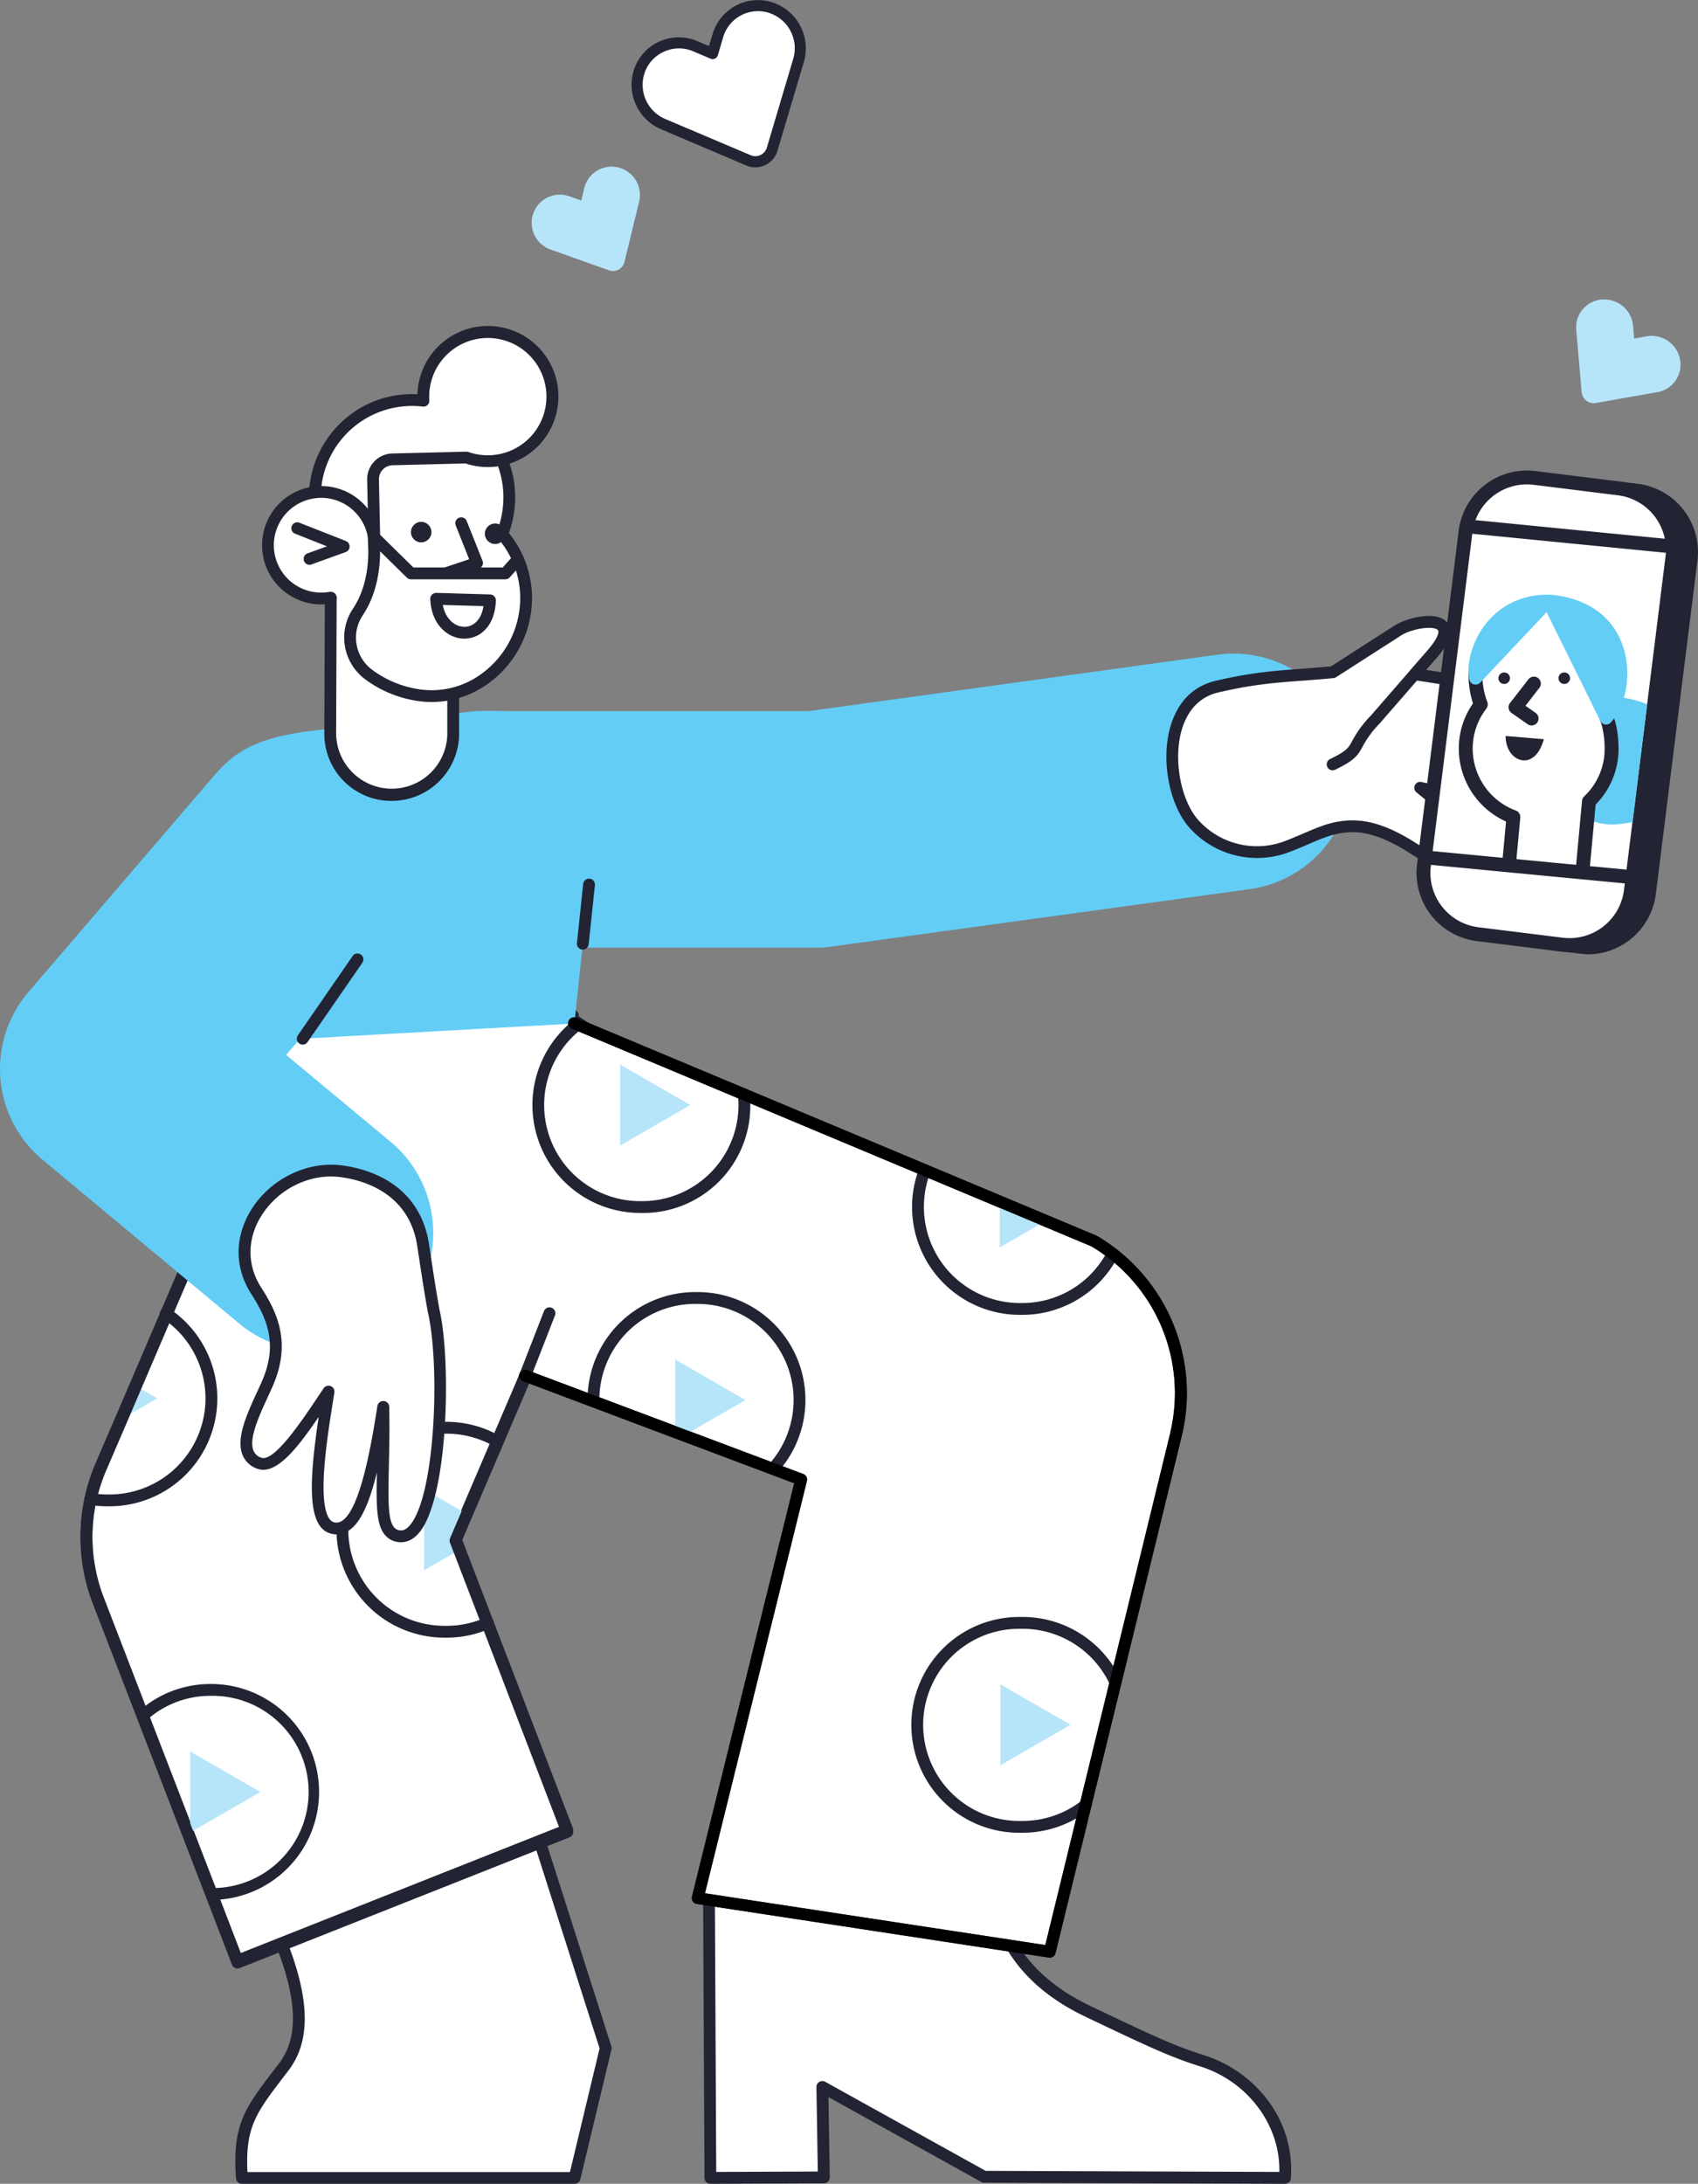
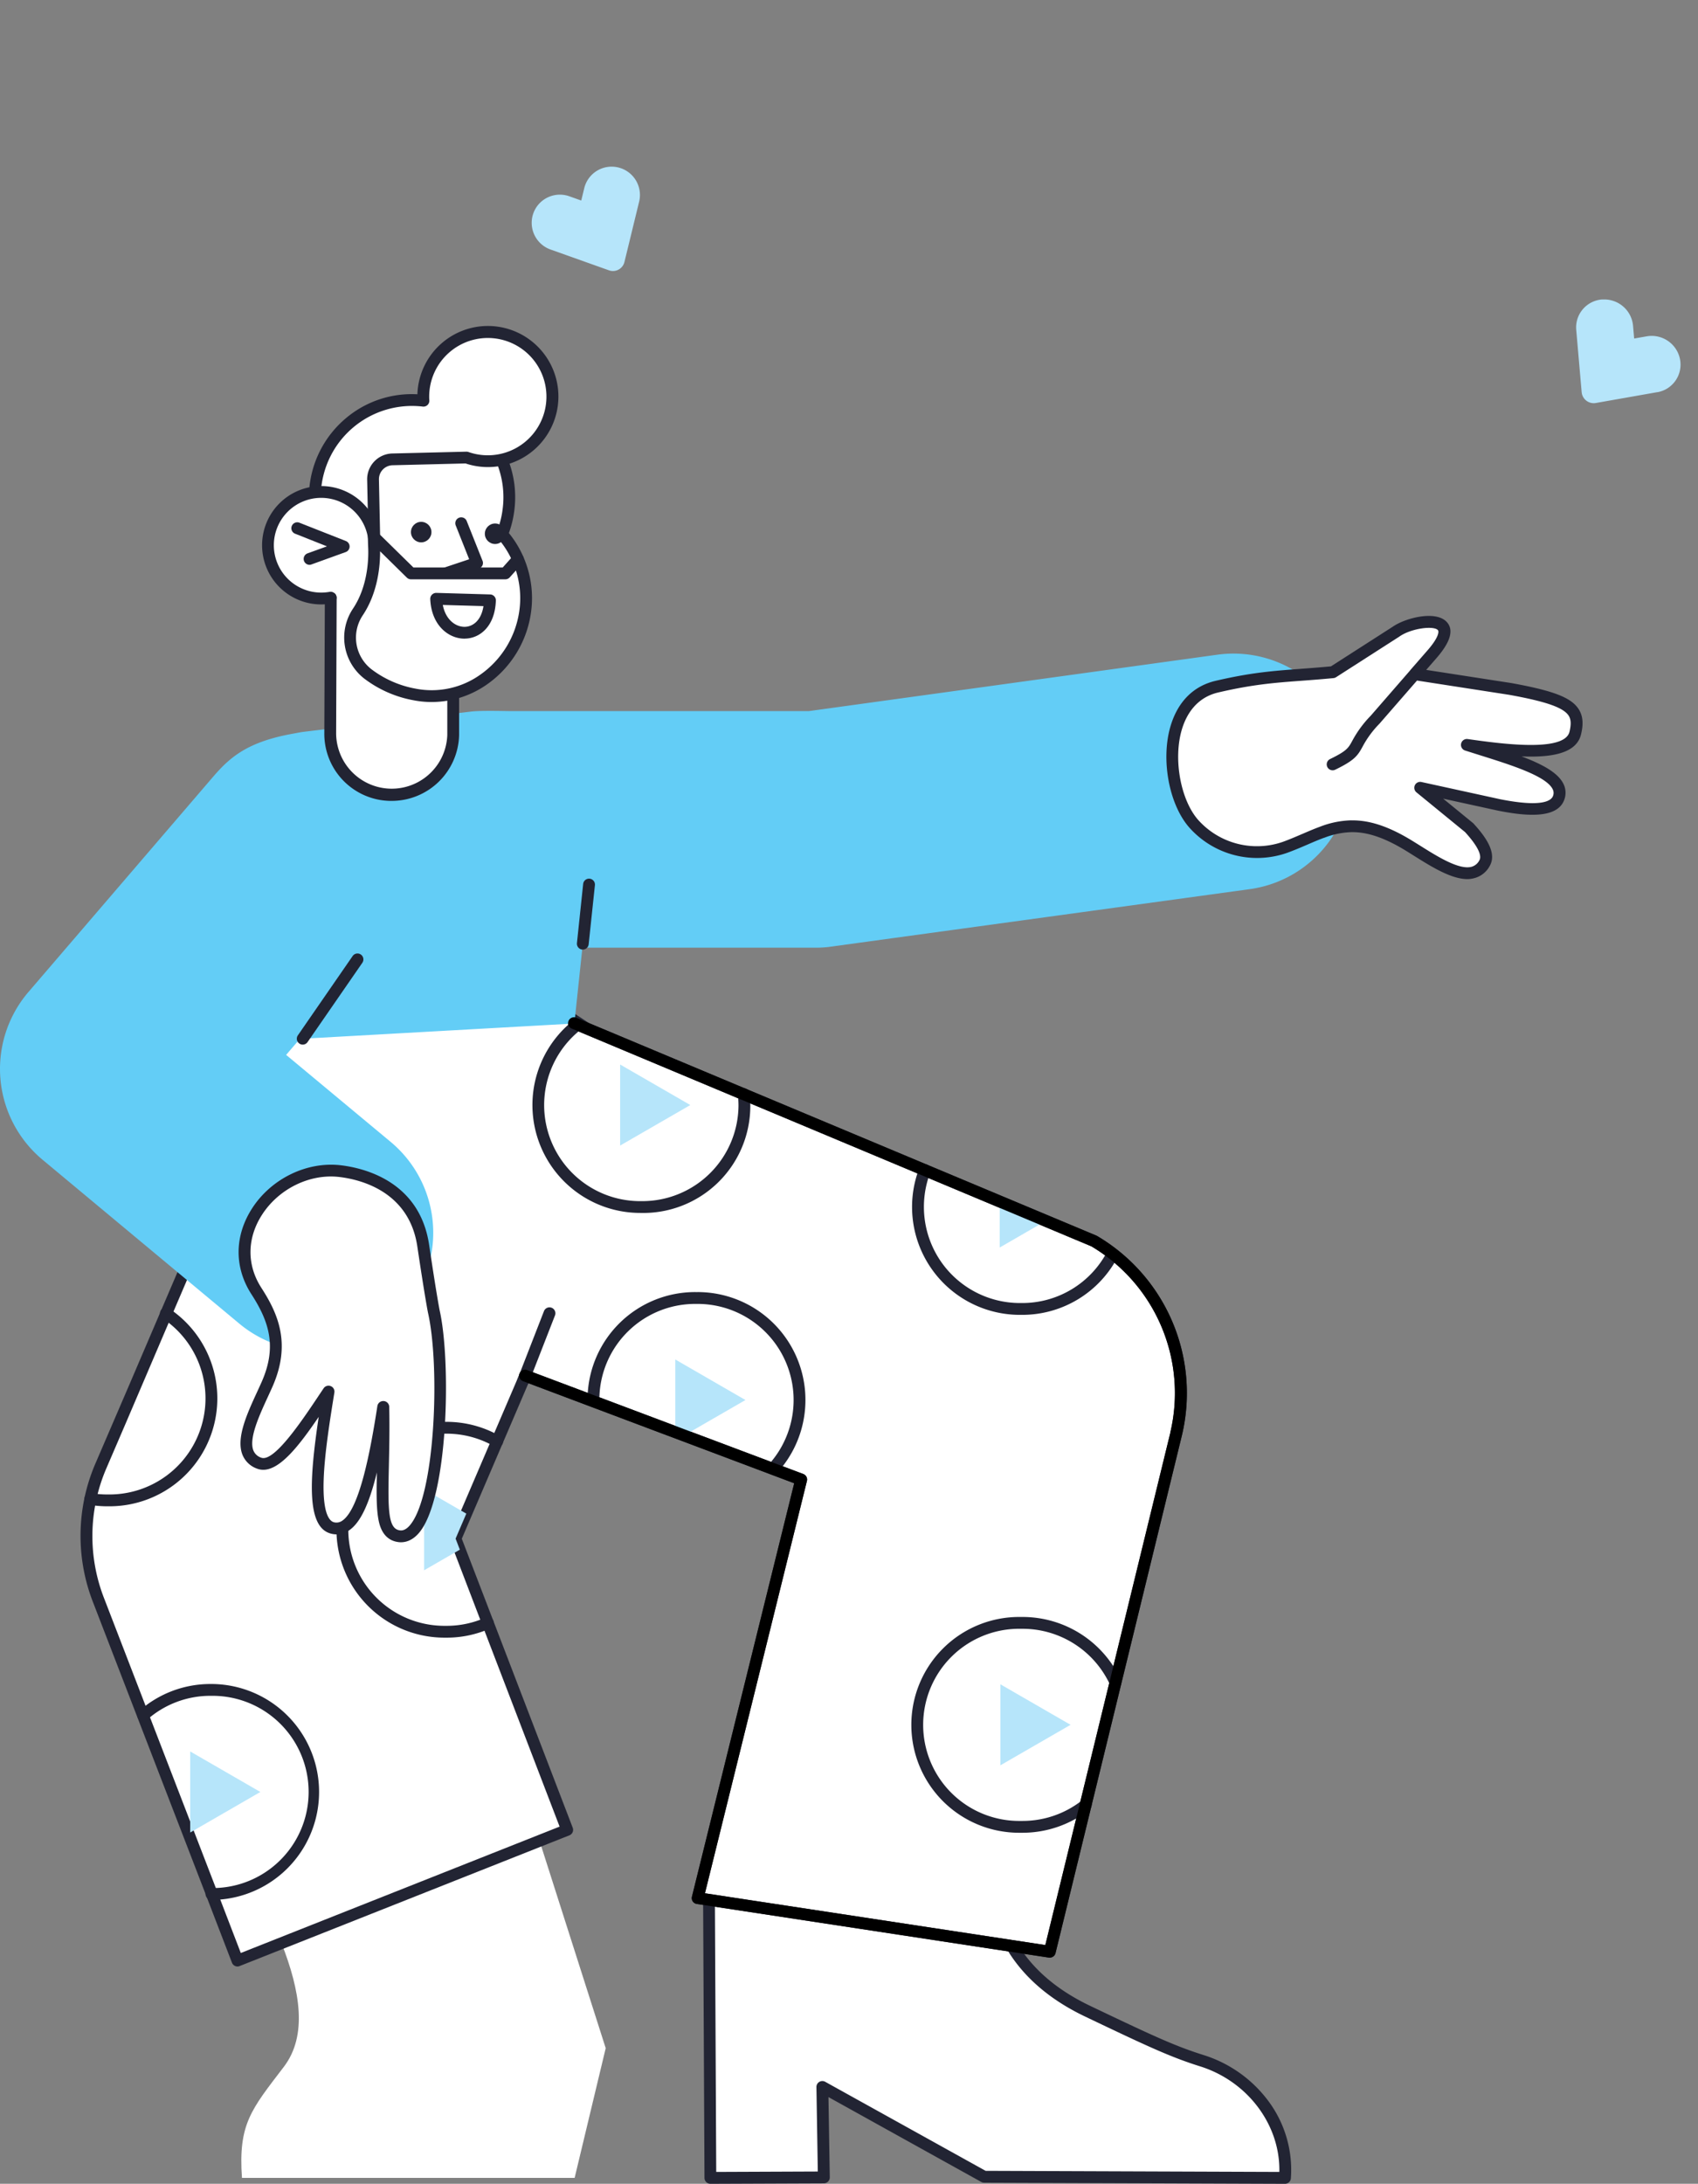
<svg xmlns="http://www.w3.org/2000/svg" id="Layer_1" data-name="Layer 1" viewBox="0 0 941 1209.63">
  <rect x="0" y="0" width="941" height="1209.63" fill="#808080" stroke="none" />
  <defs>
    <style>.cls-1{fill:none;}.cls-2{clip-path:url(#clip-path);}.cls-3{fill:#fff;}.cls-4{fill:#222433;}.cls-5{fill:#b6e5fa;}.cls-6{fill:#63cdf6;}.cls-7{clip-path:url(#clip-path-2);}.cls-8{clip-path:url(#clip-path-3);}.cls-9{clip-path:url(#clip-path-4);}.cls-10{clip-path:url(#clip-path-5);}</style>
    <clipPath id="clip-path" transform="translate(-273 -126.37)">
      <rect class="cls-1" x="273" y="307" width="877" height="1029" />
    </clipPath>
    <clipPath id="clip-path-2" transform="translate(-273 -126.37)">
-       <rect class="cls-1" x="1058" y="387" width="156" height="268" />
-     </clipPath>
+       </clipPath>
    <clipPath id="clip-path-3" transform="translate(-273 -126.37)">
      <rect class="cls-1" x="1139.5" y="292.5" width="58" height="69" transform="translate(197.31 1054.4) rotate(-52.47)" />
    </clipPath>
    <clipPath id="clip-path-4" transform="translate(-273 -126.37)">
      <rect class="cls-1" x="569" y="223" width="68" height="58" transform="translate(-47.33 316.69) rotate(-28.36)" />
    </clipPath>
    <clipPath id="clip-path-5" transform="translate(-273 -126.37)">
-       <rect class="cls-1" x="628" y="135" width="101" height="87" transform="translate(-11.39 306.1) rotate(-25.22)" />
-     </clipPath>
+       </clipPath>
  </defs>
  <g class="cls-2">
    <path class="cls-3" d="M429,1202.72c10.35,26.37,14.54,51.13,1.29,68.5-18.06,23.67-25.32,31.62-23.2,61.51H591.45l17.22-71.85L572,1146.05" transform="translate(-273 -126.37)" />
-     <path class="cls-4" d="M591.45,1336H407.06a3.28,3.28,0,0,1-3.27-3c-2.11-29.78,4.8-38.81,21.49-60.62l2.38-3.11c10.77-14.11,10.21-34.87-1.74-65.32a3.28,3.28,0,0,1,6.1-2.39c12.87,32.79,13.14,55.57.85,71.68l-2.38,3.12c-15.47,20.21-21.63,28.25-20.35,53.13H588.86L605.28,1261l-36.4-114a3.27,3.27,0,0,1,6.24-2l36.68,114.83a3.29,3.29,0,0,1,.06,1.76l-17.23,71.85A3.27,3.27,0,0,1,591.45,1336Z" transform="translate(-273 -126.37)" />
    <path class="cls-3" d="M564.13,888.42l-15.58,36.32-17.15,40-5.94,13.85,2.35,6.11,15.59,40.6,44,114.61-182.76,72.41-14.2-36.9-38.14-98.85-24.42-63.31a98.1,98.1,0,0,1,1-74.78L340,912.66l8-18.76L365.09,854l42.57-99.36,19-64.57h52.42L587.16,689l10.54,6.91" transform="translate(-273 -126.37)" />
    <path class="cls-4" d="M404.61,1215.64a3.35,3.35,0,0,1-1.32-.27,3.3,3.3,0,0,1-1.74-1.82l-14.2-36.91-62.56-162.15a101.29,101.29,0,0,1,1-77.25L345,892.61l17.08-39.92,42.49-99.18,18.92-64.38a3.28,3.28,0,0,1,3.14-2.36h52.42l108.08-1.09a3.12,3.12,0,0,1,1.83.54l10.54,6.91a3.28,3.28,0,0,1-3.59,5.48l-9.71-6.37-107.12,1.08h-50L410.8,755.54c0,.12-.08.24-.13.36L368.1,855.27,343,914l-11.13,25.87a94.79,94.79,0,0,0-1,72.28l62.58,162.19,13,33.82,176.67-70-42.81-111.59L522.4,979.81a3.27,3.27,0,0,1,0-2.46l38.67-90.23a3.28,3.28,0,0,1,6,2.58l-38.15,89,17.47,45.46,44,114.61a3.27,3.27,0,0,1-1.85,4.22l-182.75,72.41A3.17,3.17,0,0,1,404.61,1215.64Z" transform="translate(-273 -126.37)" />
    <path class="cls-3" d="M833.76,1204.25c9.15,15.47,23.73,27.44,42,36.14,34,16.22,46.87,22.28,63.33,27.44,28.33,8.89,48.41,35.32,46.06,64.9l-166.73-.62-89.63-49.73.81,50.09-62.88.26-.75-154" transform="translate(-273 -126.37)" />
    <path class="cls-4" d="M666.68,1336a3.28,3.28,0,0,1-3.27-3.26l-.76-154a3.27,3.27,0,0,1,3.26-3.29h0a3.28,3.28,0,0,1,3.27,3.26l.74,150.72,56.29-.23-.76-46.77a3.27,3.27,0,0,1,4.87-2.92l88.9,49.32,162.76.6c.6-25.89-17.44-50.17-43.93-58.48-16.45-5.16-29.23-11.13-63.77-27.61-19.61-9.36-34.2-22-43.36-37.43a3.27,3.27,0,0,1,5.64-3.33c8.49,14.33,22.13,26.06,40.55,34.85,34.23,16.33,46.88,22.24,62.91,27.27a71.25,71.25,0,0,1,36.2,25.89A63.84,63.84,0,0,1,988.38,1333a3.28,3.28,0,0,1-3.27,3h0l-166.73-.61a3.26,3.26,0,0,1-1.58-.41l-84.68-47,.73,44.42a3.28,3.28,0,0,1-.94,2.35,3.31,3.31,0,0,1-2.32,1l-62.88.25Z" transform="translate(-273 -126.37)" />
    <path class="cls-3" d="M590.82,693l94.44,39.55,100.27,42L827,791.88l25.6,10.72,26.71,11.19a98.14,98.14,0,0,1,45.47,106.8v0l-33.6,137.67-16.6,68-19.82,81.18-195.14-29.67L717,945.92l-1.7-.64-48-18-8.15-3.06-45.26-17-49.81-18.73" transform="translate(-273 -126.37)" />
    <path class="cls-4" d="M854.78,1210.72a2.7,2.7,0,0,1-.49,0L659.15,1181a3.34,3.34,0,0,1-2.24-1.42,3.29,3.29,0,0,1-.45-2.61l56.67-229L563,891.48a3.28,3.28,0,1,1,2.31-6.13l152.87,57.5a3.27,3.27,0,0,1,2,3.85l-56.51,228.38,188.63,28.68,69.31-283.93c0-.06,0-.13,0-.19a94.52,94.52,0,0,0-43.81-102.92L589.55,696a3.27,3.27,0,0,1,2.53-6l288.53,120.8a3,3,0,0,1,.4.2,101,101,0,0,1,47,110.37l-.06.25-70,286.63A3.27,3.27,0,0,1,854.78,1210.72Z" transform="translate(-273 -126.37)" />
    <path class="cls-4" d="M562.92,894.42a3.27,3.27,0,0,1-3-4.46l14.59-37.47a3.28,3.28,0,0,1,6.11,2.37L566,892.33A3.29,3.29,0,0,1,562.92,894.42Z" transform="translate(-273 -126.37)" />
    <path class="cls-4" d="M1086,542.24a3.48,3.48,0,0,1-.55,0l-20.73-3.45a3.27,3.27,0,1,1,1.07-6.46l20.74,3.45a3.27,3.27,0,0,1-.53,6.5Z" transform="translate(-273 -126.37)" />
-     <polygon class="cls-5" points="87.19 774.59 66.92 786.29 74.95 767.53 87.19 774.59" />
    <polygon class="cls-5" points="252.48 852.27 254.83 858.39 235.03 869.8 235.03 824.92 258.42 838.42 252.48 852.27" />
    <polygon class="cls-5" points="105.41 1015.05 105.41 970.16 144.29 992.6 105.41 1015.05" />
    <polygon class="cls-5" points="413.11 775.49 382.37 793.23 374.23 790.18 374.23 753.04 413.11 775.49" />
    <polygon class="cls-5" points="579.62 676.24 554.02 691.02 554.02 665.52 579.62 676.24" />
    <path class="cls-4" d="M839.42,854.69h-1.2a59.77,59.77,0,0,1-55.74-81.35,3.27,3.27,0,1,1,6.11,2.36,53.25,53.25,0,0,0,49.64,72.44h1.19a53.14,53.14,0,0,0,47.32-28.79,3.28,3.28,0,0,1,5.82,3A59.68,59.68,0,0,1,839.42,854.69Z" transform="translate(-273 -126.37)" />
    <path class="cls-4" d="M839.84,1141.56h-1.25a59.77,59.77,0,1,1,0-119.53h1.21a60,60,0,0,1,54.38,34.89,3.28,3.28,0,0,1-6,2.73,53.38,53.38,0,0,0-48.42-31.07h-1.21a53.22,53.22,0,1,0,0,106.43h1.24a53.3,53.3,0,0,0,32.75-11.31,3.27,3.27,0,1,1,4,5.15A59.86,59.86,0,0,1,839.84,1141.56Z" transform="translate(-273 -126.37)" />
    <polygon class="cls-5" points="554.39 977.84 554.39 932.95 593.28 955.4 554.39 977.84" />
    <path class="cls-4" d="M703.3,940.92a3.27,3.27,0,0,1-2.53-5.35,53.23,53.23,0,0,0-41.2-86.94h-1.19a53.09,53.09,0,0,0-53.18,51,3.28,3.28,0,0,1-6.55-.28,59.62,59.62,0,0,1,59.73-57.28h1.19a59.77,59.77,0,0,1,46.26,97.64A3.27,3.27,0,0,1,703.3,940.92Z" transform="translate(-273 -126.37)" />
    <path class="cls-4" d="M390.8,1178.74h-.43a3.28,3.28,0,1,1,0-6.55h.43a53.24,53.24,0,0,0,0-106.48h-1.19a52.91,52.91,0,0,0-35.21,13.36,3.28,3.28,0,0,1-4.35-4.9,59.48,59.48,0,0,1,39.52-15h1.23a59.8,59.8,0,0,1,0,119.59Z" transform="translate(-273 -126.37)" />
    <path class="cls-4" d="M548.55,928a3.25,3.25,0,0,1-1.63-.44,53.08,53.08,0,0,0-26.43-7.06h-1.24c-1,0-1.94,0-2.9.08a3.27,3.27,0,0,1-.35-6.54c1.08-.06,2.17-.09,3.25-.09h1.24a59.54,59.54,0,0,1,29.7,7.94,3.27,3.27,0,0,1-1.64,6.11Z" transform="translate(-273 -126.37)" />
    <path class="cls-4" d="M520.49,1033.49h-1.24a59.84,59.84,0,0,1-59.79-59.76,3.28,3.28,0,0,1,6.56,0,53.28,53.28,0,0,0,53.23,53.21h1.24a52.71,52.71,0,0,0,21.56-4.58,3.27,3.27,0,0,1,2.66,6A59.1,59.1,0,0,1,520.49,1033.49Z" transform="translate(-273 -126.37)" />
    <path class="cls-4" d="M333.68,960.73H332.5a60.4,60.4,0,0,1-10-.83,3.27,3.27,0,0,1,1.08-6.46,54,54,0,0,0,8.88.74h1.18a53.22,53.22,0,0,0,29.59-97.47,3.28,3.28,0,1,1,3.64-5.45,59.77,59.77,0,0,1-33.23,109.47Z" transform="translate(-273 -126.37)" />
    <path class="cls-4" d="M627.83,798.23a59.76,59.76,0,0,1-42.28-102,60.1,60.1,0,0,1,5.48-4.85,3.28,3.28,0,0,1,4,5.16,54.18,54.18,0,0,0-4.88,4.32,53.21,53.21,0,0,0,37.64,90.84h1.23a53.31,53.31,0,0,0,53.24-53.22,51.82,51.82,0,0,0-.34-5.55,3.28,3.28,0,1,1,6.51-.74,59.34,59.34,0,0,1-59.41,66.06h-1.23Z" transform="translate(-273 -126.37)" />
    <polygon class="cls-5" points="343.67 634.54 343.67 589.65 382.56 612.1 343.67 634.54" />
-     <path class="cls-4" d="M404.61,1216.74a3.36,3.36,0,0,1-1.32-.28,3.3,3.3,0,0,1-1.74-1.82l-14.2-36.91-62.56-162.15a101.29,101.29,0,0,1,1-77.25L345,893.7l17.08-39.92,42.57-99.36,24.43-56.93a3.27,3.27,0,0,1,2.71-2l47-4.37h.17l107.65-4.34,2.83-.95a3.27,3.27,0,1,1,2.08,6.21l-3.28,1.09a3.11,3.11,0,0,1-.9.17l-108,4.36-44.94,4.18L410.67,757,368.1,856.36,343,915l-11.13,25.87a94.79,94.79,0,0,0-1,72.28l62.58,162.19,13,33.82,176.67-70-42.81-111.59-17.94-46.7a3.25,3.25,0,0,1,.05-2.47l38.67-90.22a3.27,3.27,0,1,1,6,2.58L529,979.8l17.47,45.47,44,114.61a3.27,3.27,0,0,1-1.86,4.21l-182.75,72.42A3.37,3.37,0,0,1,404.61,1216.74Z" transform="translate(-273 -126.37)" />
    <path class="cls-6" d="M945.47,591.67c-42.34-43.87-20.15-69-12.7-76.54,17.69-17.95,67.07-10.91,61.16-15A65.32,65.32,0,0,0,947.78,489L721.36,520.25H555c-2,0-15.69-.37-20.8.25l-8.88,1.07S530.5,569,490,566.47c-35.19-2.17-33.14-36.62-33.14-36.62l-15.21,1.84c-2.14.25-4.25.71-6.37,1.09-25.1,4.51-34.84,13-44.17,23.85L288.79,675.82a65.47,65.47,0,0,0,7.08,92.35l.76.64,109,90.75A65.37,65.37,0,0,0,425.82,871a43.79,43.79,0,0,0-3.35-15.74C416,839.36,405,815.54,412.7,802.41c15.64-26.69,46-29.94,61.23-24.67,43,14.84,33.2,59.89,35.7,52.48a65.49,65.49,0,0,0-20.18-71.38v0l-57.88-48.15,7.61-8.87,152.13-8.51,4.44-42H724.94a65.61,65.61,0,0,0,7.15-.39l233.25-32a65.41,65.41,0,0,0,48.7-33.45C1020.54,573.51,982.51,612.15,945.47,591.67Z" transform="translate(-273 -126.37)" />
    <path class="cls-4" d="M440.77,705a3.28,3.28,0,0,1-2.7-5.14l30.35-43.92a3.27,3.27,0,1,1,5.39,3.72l-30.35,43.92A3.26,3.26,0,0,1,440.77,705Z" transform="translate(-273 -126.37)" />
    <path class="cls-4" d="M596,652.35h-.35a3.28,3.28,0,0,1-2.92-3.6L596.18,616a3.27,3.27,0,1,1,6.51.69l-3.46,32.72A3.27,3.27,0,0,1,596,652.35Z" transform="translate(-273 -126.37)" />
    <path class="cls-3" d="M461.42,775.08C427,771,395.14,808.39,414.34,840.29c.26.44.52.87.79,1.27,8.95,13.86,15.65,29.33,5.95,51.42-6.85,15.58-19.51,37.85-4.54,43.8,10.37,4.13,26.2-21.31,38.59-39.64-5.07,31.39-11.65,72.51,2.4,75.63s21.61-26.31,27.89-67.06c1,45.84-4.87,70.22,9,71.63,22.86,2.3,26.44-91.78,19-124.61,0,0-1.6-7.86-5.85-36.43C503.16,787.09,479.49,777.2,461.42,775.08Z" transform="translate(-273 -126.37)" />
    <path class="cls-4" d="M495.2,980.65a10,10,0,0,1-1.12-.06c-9.36-1-10.95-10.18-11.47-13.21-1.05-6.14-1-14.71-.74-25.42-4.43,18-9.29,27.92-15.39,32.08a11.94,11.94,0,0,1-9.66,1.93c-14-3.11-12.5-29.23-7.2-64.77-10.52,15.44-21.14,29.31-30.72,29.31a9.67,9.67,0,0,1-3.57-.68,13.51,13.51,0,0,1-7.95-7.62c-3.69-9.22,2.56-22.79,8.08-34.77.92-2,1.81-3.93,2.62-5.77,8.57-19.52,3.92-33.44-5.7-48.33-.28-.43-.56-.89-.85-1.36-8.8-14.63-8.36-31.51,1.21-46.33,10.63-16.45,30.34-26,49.06-23.83h0c13,1.53,43.72,8.88,49,44,4.18,28.07,5.81,36.18,5.82,36.26,6.41,28.12,5,104.81-11.69,123.7C501.44,979.69,497.88,980.65,495.2,980.65Zm-9.78-78.22h.22a3.28,3.28,0,0,1,3.06,3.2c.27,12.69,0,23.53-.2,33.1-.55,24-.5,34.65,6.24,35.34.66.07,2.68.27,5.24-2.63,14.33-16.21,16.94-88.39,10.19-118-.08-.4-1.67-8.34-5.9-36.66-4.57-30.66-31.76-37.11-43.24-38.46h0c-16.28-1.92-33.49,6.47-42.79,20.88-8.16,12.63-8.56,27-1.09,39.4l.72,1.17c9.33,14.43,16.52,31,6.21,54.52-.83,1.88-1.74,3.85-2.67,5.88-4.72,10.25-10.59,23-8,29.61a7,7,0,0,0,4.29,4c7,2.81,22.33-20,31.47-33.67,1.08-1.63,2.15-3.22,3.19-4.76a3.28,3.28,0,0,1,5.95,2.35c-2.41,14.94-5.41,33.52-5.93,48-.7,19.51,3.34,23.35,5.81,23.9a5.53,5.53,0,0,0,4.55-.94c9.64-6.59,15.68-39.36,19.39-63.43A3.29,3.29,0,0,1,485.42,902.43Z" transform="translate(-273 -126.37)" />
    <path class="cls-3" d="M1011.54,549.76c17.3-8.4,8.69-8.85,23.58-24.8l31.5-36.19c20.24-23.1-9.68-19.75-20-12.46l-34.94,22.41c-25.61,2.43-37.9,1.87-64.25,8-32.19,7.49-29.21,57.77-12.7,76.15A47.06,47.06,0,0,0,985,595.81c7.53-2.69,14-5.94,20.51-8.35l.18-.06a47.79,47.79,0,0,1,16.06-3.34,41.09,41.09,0,0,1,8.64.77h0c6.47,1.27,13.76,4.16,22.49,9.41,14.57,8.79,35,24.19,42.88,10.13,2.67-4.79-1.6-11.84-8.59-19.48l-27.11-22.17,43.73,9.56c16.7,3.3,30.22,3.59,32.94-3.92C1141.64,554.83,1111,547,1086,539c26.85,3.8,56.83,7,60-6.57,3.11-13.27-2.89-18.39-36-24.39l-53-8.2" transform="translate(-273 -126.37)" />
    <path class="cls-4" d="M1086.23,613.32c-9,0-19.9-6.83-29.65-12.94-1.85-1.16-3.66-2.3-5.38-3.34-8-4.79-15-7.74-21.43-9a37.38,37.38,0,0,0-8-.72,44.58,44.58,0,0,0-14.9,3.11l-.11,0-.19.07c-2.94,1.08-5.89,2.35-9,3.7-3.62,1.56-7.37,3.17-11.49,4.65a50.27,50.27,0,0,1-53.77-13.84c-11.6-12.91-16.25-38.58-10.38-57.21,4.13-13.1,12.7-21.51,24.77-24.32,19.7-4.58,31.7-5.48,46.89-6.61,5.25-.39,10.67-.8,17-1.39l34.21-21.94c7-4.9,24-9.26,30-2.6,4,4.39,2,11.09-5.7,19.93l-5.71,6.56,47.12,7.29c23.37,4.24,33.11,8,37.29,14.35,3.06,4.67,2.36,9.94,1.4,14-2.45,10.46-15.77,13-33,12.28,11.25,4.22,20.11,8.91,23.2,15.15a11,11,0,0,1,.47,8.91c-4,11.08-22.84,8.74-36.65,6l-30.44-6.65,16.53,13.51a2.65,2.65,0,0,1,.34.33c5.87,6.42,13.2,15.82,9,23.29a13.5,13.5,0,0,1-8.58,6.89A15.55,15.55,0,0,1,1086.23,613.32Zm-63.83-32.54a44.22,44.22,0,0,1,8.63.84c7.2,1.41,14.9,4.62,23.55,9.82,1.76,1.06,3.59,2.21,5.49,3.39,9.55,6,21.45,13.45,28.35,11.69a7,7,0,0,0,4.48-3.74c.88-1.57,1-5.65-8-15.51l-26.92-22a3.27,3.27,0,0,1,2.77-5.73l43.73,9.56c23.13,4.57,28.2.81,29.16-1.83a4.47,4.47,0,0,0-.19-3.77c-3.61-7.3-23.08-13.4-40.26-18.79l-8.22-2.6a3.27,3.27,0,0,1,1.46-6.36c17.41,2.46,53.62,7.59,56.36-4.08,1-4.22.84-6.89-.5-8.93-2.93-4.46-12.46-7.79-32.9-11.49l-51.11-7.91-20.71,23.79-.07.08a54.77,54.77,0,0,0-9.4,12.77c-2.71,5-4.48,7.57-15.15,12.74a3.27,3.27,0,0,1-2.86-5.89c9.25-4.49,10.13-6.1,12.26-10a61.24,61.24,0,0,1,10.32-14.05l21.82-25.08,0-.06,9.59-11c6.2-7.08,6.49-10.45,5.78-11.24-2.37-2.61-14.9-1-21.38,3.6l-.13.09-34.93,22.4a3.31,3.31,0,0,1-1.46.5c-6.73.64-12.42,1.07-17.92,1.48-14.91,1.11-26.69,2-45.89,6.46-12.25,2.85-17.64,12.4-20,19.91-5.17,16.39-1,39.68,9,50.86a43.72,43.72,0,0,0,46.73,12c3.88-1.39,7.53-3,11.06-4.49,3.21-1.38,6.24-2.69,9.39-3.84l.16-.06a51.14,51.14,0,0,1,17.1-3.54Z" transform="translate(-273 -126.37)" />
    <path d="M854.78,1210.72a2.7,2.7,0,0,1-.49,0L659.15,1181a3.34,3.34,0,0,1-2.24-1.42,3.29,3.29,0,0,1-.45-2.61l56.67-229L563,891.48a3.28,3.28,0,1,1,2.31-6.13l152.87,57.5a3.27,3.27,0,0,1,2,3.85l-56.51,228.38,188.63,28.68,69.31-283.93c0-.06,0-.13,0-.19a94.52,94.52,0,0,0-43.81-102.92L589.55,696a3.27,3.27,0,0,1,2.53-6l288.53,120.8a3,3,0,0,1,.4.2,101,101,0,0,1,47,110.37l-.06.25-70,286.63A3.27,3.27,0,0,1,854.78,1210.72Z" transform="translate(-273 -126.37)" />
    <polygon class="cls-3" points="197.31 348.65 179.84 327.91 200.59 299.53 202.77 250.41 244.27 241.68 280.31 246.04 280.31 295.16 286.86 311.54 277.03 320.27 211.51 331.18 197.31 348.65" />
    <path class="cls-4" d="M560.05,439.4a3.27,3.27,0,0,1-3-2,50.54,50.54,0,0,0-8.22-12.95,3.28,3.28,0,0,1-.56-3.37,50.27,50.27,0,0,0,3.15-11.7s0-.05,0-.07a50.52,50.52,0,0,0-3.38-27.1,3.28,3.28,0,0,1,6-2.54,57,57,0,0,1,3.83,30.57v0a56.16,56.16,0,0,1-2.86,11.4,56.77,56.77,0,0,1,8,13.11,3.29,3.29,0,0,1-1.69,4.31A3.43,3.43,0,0,1,560.05,439.4Z" transform="translate(-273 -126.37)" />
    <path class="cls-3" d="M456.27,457.43,456,532.57a34.06,34.06,0,0,0,33.14,34.09h0a34.06,34.06,0,0,0,35-33.12V510.87" transform="translate(-273 -126.37)" />
    <path class="cls-4" d="M490.09,570h-1a37.16,37.16,0,0,1-36.36-37.38l.29-75.14a3.28,3.28,0,0,1,3.28-3.26h0a3.28,3.28,0,0,1,3.27,3.28l-.29,75.14a30.81,30.81,0,0,0,61.6.88V510.87a3.28,3.28,0,1,1,6.55,0v22.68A37.39,37.39,0,0,1,490.09,570Z" transform="translate(-273 -126.37)" />
    <path class="cls-4" d="M520,447.21a3.27,3.27,0,0,1-1-6.38l14-4.68-7.39-18.6a3.28,3.28,0,1,1,6.09-2.42L540.41,437a3.24,3.24,0,0,1-.07,2.59,3.28,3.28,0,0,1-1.93,1.72L521.07,447A3.37,3.37,0,0,1,520,447.21Z" transform="translate(-273 -126.37)" />
    <circle class="cls-4" cx="233.42" cy="294.74" r="5.68" />
    <circle class="cls-4" cx="274.37" cy="295.65" r="5.68" />
    <path class="cls-3" d="M480.48,426.79l-.74-34.74a11,11,0,0,1,10.7-11.22l41.07-1A35.77,35.77,0,1,0,507.58,346c0,.79,0,1.56.08,2.33a53.86,53.86,0,0,0-60.09,50.52" transform="translate(-273 -126.37)" />
    <path class="cls-4" d="M480.48,430.06a3.28,3.28,0,0,1-3.28-3.2l-.73-34.74a14.29,14.29,0,0,1,13.89-14.56l41.07-1a3.33,3.33,0,0,1,1.17.18A32.49,32.49,0,1,0,510.85,346c0,.63,0,1.3.08,2.12a3.26,3.26,0,0,1-3.65,3.46,50.58,50.58,0,0,0-56.44,47.45,3.28,3.28,0,0,1-6.55-.36A57.31,57.31,0,0,1,465,357.77a56.58,56.58,0,0,1,39.32-13A39.08,39.08,0,1,1,531,383.08l-40.48,1A7.74,7.74,0,0,0,483,392l.73,34.74a3.27,3.27,0,0,1-3.2,3.34Z" transform="translate(-273 -126.37)" />
    <path class="cls-3" d="M456.27,457.43a29.07,29.07,0,0,1-5.23.46,29.5,29.5,0,1,1,29.52-29.5" transform="translate(-273 -126.37)" />
    <path class="cls-4" d="M451,461.17a32.78,32.78,0,1,1,32.8-32.78,3.28,3.28,0,0,1-6.56,0A26.24,26.24,0,1,0,451,454.62a26.71,26.71,0,0,0,4.65-.41,3.27,3.27,0,0,1,1.16,6.44A33.21,33.21,0,0,1,451,461.17Z" transform="translate(-273 -126.37)" />
    <path class="cls-4" d="M444.56,439.24a3.28,3.28,0,0,1-1.12-6.36L454.2,429l-17.66-7a3.27,3.27,0,1,1,2.4-6.09l25.73,10.14a3.27,3.27,0,0,1-.09,6.12l-18.91,6.83A3.37,3.37,0,0,1,444.56,439.24Z" transform="translate(-273 -126.37)" />
    <path class="cls-3" d="M564,465.71c-4.37,29.47-32.12,51.13-61.31,45.3a60.7,60.7,0,0,1-25.92-11.46,25.38,25.38,0,0,1-5.46-34.11c9.5-14.17,9.32-31.5,9-36.82-.06-1.05-.13-4.9-.13-4.9l20.61,20.21h52.31l7-7.8A53.5,53.5,0,0,1,564,465.71Z" transform="translate(-273 -126.37)" />
    <path class="cls-4" d="M512.27,515.23a52.4,52.4,0,0,1-10.26-1,64.09,64.09,0,0,1-27.27-12.07,28.8,28.8,0,0,1-6.2-38.54c9-13.37,8.74-30,8.46-34.8-.06-1.08-.13-4.63-.13-5a3.24,3.24,0,0,1,2-3.06,3.27,3.27,0,0,1,3.59.67l19.65,19.28H551.6l6-6.72a3.28,3.28,0,0,1,5.45.87,56.9,56.9,0,0,1,4.13,31.39,58.43,58.43,0,0,1-24.07,39.07A53.44,53.44,0,0,1,512.27,515.23Zm-28.63-83.49c.05,7.58-1.09,22.76-9.65,35.52A22.2,22.2,0,0,0,478.75,497a57.4,57.4,0,0,0,24.49,10.81,46.42,46.42,0,0,0,36.11-7.86,51.91,51.91,0,0,0,21.37-34.69v0a50.38,50.38,0,0,0-1.81-22.89l-3.41,3.8a3.29,3.29,0,0,1-2.44,1.09H500.75a3.26,3.26,0,0,1-2.29-.94Z" transform="translate(-273 -126.37)" />
    <path class="cls-4" d="M530.44,480.13c-9,0-18.39-7.52-19-21.92a3.24,3.24,0,0,1,.94-2.43,3.31,3.31,0,0,1,2.42-1l29.82.86a3.28,3.28,0,0,1,3.18,3.38c-.51,14.53-9.07,21.06-17.32,21.09Zm-12.05-18.67c1.52,8,6.9,12.12,12.05,12.12h0c4.23,0,9.19-3.1,10.49-11.48Z" transform="translate(-273 -126.37)" />
  </g>
  <g class="cls-7">
    <path class="cls-3" d="M1123.48,391.11l46.58,5.79a34.23,34.23,0,0,1,29.81,38.19l-23.08,184.82a34.3,34.3,0,0,1-38.29,29.73l-46.58-5.79a34.24,34.24,0,0,1-29.8-38.19l23.08-184.82A34.28,34.28,0,0,1,1123.48,391.11Z" transform="translate(-273 -126.37)" />
    <path class="cls-4" d="M1142.82,653.75a38.62,38.62,0,0,1-4.79-.3l-46.58-5.79a38.07,38.07,0,0,1-33.15-42.47l23.07-184.83A38.14,38.14,0,0,1,1124,387.3l46.58,5.78a38.09,38.09,0,0,1,33.15,42.48l-23.08,184.82a38.16,38.16,0,0,1-37.79,33.37Zm-23.64-259.07A30.43,30.43,0,0,0,1089,421.31l-23.08,184.83A30.4,30.4,0,0,0,1092.4,640l46.58,5.78a30.44,30.44,0,0,0,34-26.39L1196,434.61a30.39,30.39,0,0,0-26.45-33.9L1123,394.92A30.89,30.89,0,0,0,1119.18,394.68Z" transform="translate(-273 -126.37)" />
    <path class="cls-4" d="M1213.7,436.81l-23.07,184.83A38.14,38.14,0,0,1,1152.84,655c-1.59,0-19.13-2.12-20.72-2.33-2.12-.26,12.31-.15,12.58-2.25a4.56,4.56,0,0,1,.12-.58,34.28,34.28,0,0,0,32-29.93l23.07-184.82a34.18,34.18,0,0,0-27.36-37.78c-1.87-1.67-3.32-3.34-3.21-4.23,0,0,9.16,1,11.26,1.26A38.1,38.1,0,0,1,1213.7,436.81Z" transform="translate(-273 -126.37)" />
    <path class="cls-4" d="M1200.08,432.91a2.48,2.48,0,0,1-.38,0l-114.36-11.23a3.84,3.84,0,1,1,.76-7.65l114.36,11.24a3.84,3.84,0,0,1-.38,7.66Z" transform="translate(-273 -126.37)" />
    <path class="cls-4" d="M1177.76,616.09l-.37,0-115.08-11a3.84,3.84,0,1,1,.73-7.65l115.08,11a3.84,3.84,0,0,1-.36,7.67Z" transform="translate(-273 -126.37)" />
    <path class="cls-6" d="M1185.85,516.51l-8.1,65.28a95,95,0,0,1-10.6,1.31,35.54,35.54,0,0,1-13.83-2.78s.26,4.61.26-10.05c0-8.31,12.29-15.82,12.54-26.54.18-8-9.58-24.8-9.58-24.8,2.19-4.12,5.53-6.66,10.58-6.66S1181.2,514.38,1185.85,516.51Z" transform="translate(-273 -126.37)" />
    <path class="cls-4" d="M1121.77,528.21a3.83,3.83,0,0,1-2.21-.7l-8.9-6.22a3.84,3.84,0,0,1-.84-5.5l10.29-13.25a3.85,3.85,0,0,1,6.09,4.7l-7.81,10.07,5.59,3.91a3.84,3.84,0,0,1-2.21,7Z" transform="translate(-273 -126.37)" />
    <ellipse class="cls-4" cx="833.59" cy="375.67" rx="3.21" ry="3.2" />
    <ellipse class="cls-4" cx="866.89" cy="375.67" rx="3.21" ry="3.2" />
    <path class="cls-4" d="M1128.56,535.82c-5,18.66-21.19,12.83-21.19-1.77Z" transform="translate(-273 -126.37)" />
    <path class="cls-4" d="M1109.46,607.12l-.36,0a3.84,3.84,0,0,1-3.48-4.18l2-21.52a44.32,44.32,0,0,1-26.18-40.31,43.65,43.65,0,0,1,7.86-25.12,51.76,51.76,0,0,1-2.45-16.25,3.85,3.85,0,0,1,7.7,0,40.91,40.91,0,0,0,2.64,15.33,3.85,3.85,0,0,1-.49,3.85,36.06,36.06,0,0,0-7.56,22.19A36.62,36.62,0,0,0,1113,575.32a3.85,3.85,0,0,1,2.51,4l-2.26,24.35A3.85,3.85,0,0,1,1109.46,607.12Z" transform="translate(-273 -126.37)" />
    <path class="cls-4" d="M1150.18,610.87l-.36,0a3.83,3.83,0,0,1-3.48-4.18l3.4-36.76a3.92,3.92,0,0,1,1.18-2.43,36.07,36.07,0,0,0,11.34-26.39c0-6.1-1-12-2.58-15.79a3.85,3.85,0,0,1,7.09-3c2.89,6.76,3.2,15.4,3.2,18.8A43.65,43.65,0,0,1,1157.28,572L1154,607.38A3.86,3.86,0,0,1,1150.18,610.87Z" transform="translate(-273 -126.37)" />
    <path class="cls-6" d="M1171.48,481.81c-6.35-15.45-20.64-24.71-40.23-26.07H1131c-17.66,0-28.34,8.51-34.18,15.66-7.44,9.1-11.36,21.83-9.59,31.07a3.77,3.77,0,0,0,1.69,2.6,3.56,3.56,0,0,0,4.43-.61l36.73-39,29.71,60.06a3.54,3.54,0,0,0,3.28,2.18,3.55,3.55,0,0,0,2.67-1.2C1175.12,515.88,1177.59,496.68,1171.48,481.81Z" transform="translate(-273 -126.37)" />
  </g>
  <g class="cls-8">
    <path class="cls-5" d="M1161.1,292.28h0A16,16,0,0,1,1178,306.75l.62,7.13,7.06-1.23A16,16,0,0,1,1204,325.22h0a15.52,15.52,0,0,1-12.36,18.38l-.22,0-34.06,6a6.72,6.72,0,0,1-7.75-5.37c0-.21-.07-.43-.09-.65l-3-34.46a15.52,15.52,0,0,1,14.34-16.87Z" transform="translate(-273 -126.37)" />
  </g>
  <g class="cls-9">
    <path class="cls-5" d="M615.49,219.09h0a15.62,15.62,0,0,0-18.69,11.44l-1.68,6.91-6.71-2.38a15.63,15.63,0,0,0-19.8,9.34h0a15.69,15.69,0,0,0,9.29,20.11l.22.08,32.36,11.52a6.56,6.56,0,0,0,8.39-4c.07-.21.13-.41.19-.63l8.13-33.38a15.68,15.68,0,0,0-11.45-18.95Z" transform="translate(-273 -126.37)" />
  </g>
  <g class="cls-10">
    <path class="cls-3" d="M699.56,130.41h0a23,23,0,0,0-28.64,15.46l-3,10.17-9.78-4.13A23,23,0,0,0,628,164.12h0A23.68,23.68,0,0,0,640.25,195l.31.14,47.23,20.07A9.69,9.69,0,0,0,700.56,210c.12-.3.23-.61.32-.92l14.62-49.19a23.67,23.67,0,0,0-15.58-29.32Z" transform="translate(-273 -126.37)" />
    <path class="cls-4" d="M697,217.84a12.72,12.72,0,0,1-10.42.2L639,197.82a26.79,26.79,0,0,1-13.88-34.94,26.19,26.19,0,0,1,34.1-13.83l6.66,2.82L668,145a26.18,26.18,0,0,1,32.43-17.51l.39.12a26.79,26.79,0,0,1,17.64,33.18l-14.62,49.19a12.39,12.39,0,0,1-.43,1.21A12.61,12.61,0,0,1,697,217.84Zm-56.37-62.7a19.94,19.94,0,0,0-9.87,10.22,20.55,20.55,0,0,0,10.65,26.8l.28.12L689,212.35a6.65,6.65,0,0,0,8.76-3.6,5.25,5.25,0,0,0,.22-.63l14.62-49.19A20.54,20.54,0,0,0,699,133.47l-.31-.1h0a20.09,20.09,0,0,0-24.87,13.42l-3,10.17a3,3,0,0,1-1.62,1.88h0a3,3,0,0,1-2.49,0l-9.78-4.14A20,20,0,0,0,640.67,155.14Z" transform="translate(-273 -126.37)" />
  </g>
</svg>